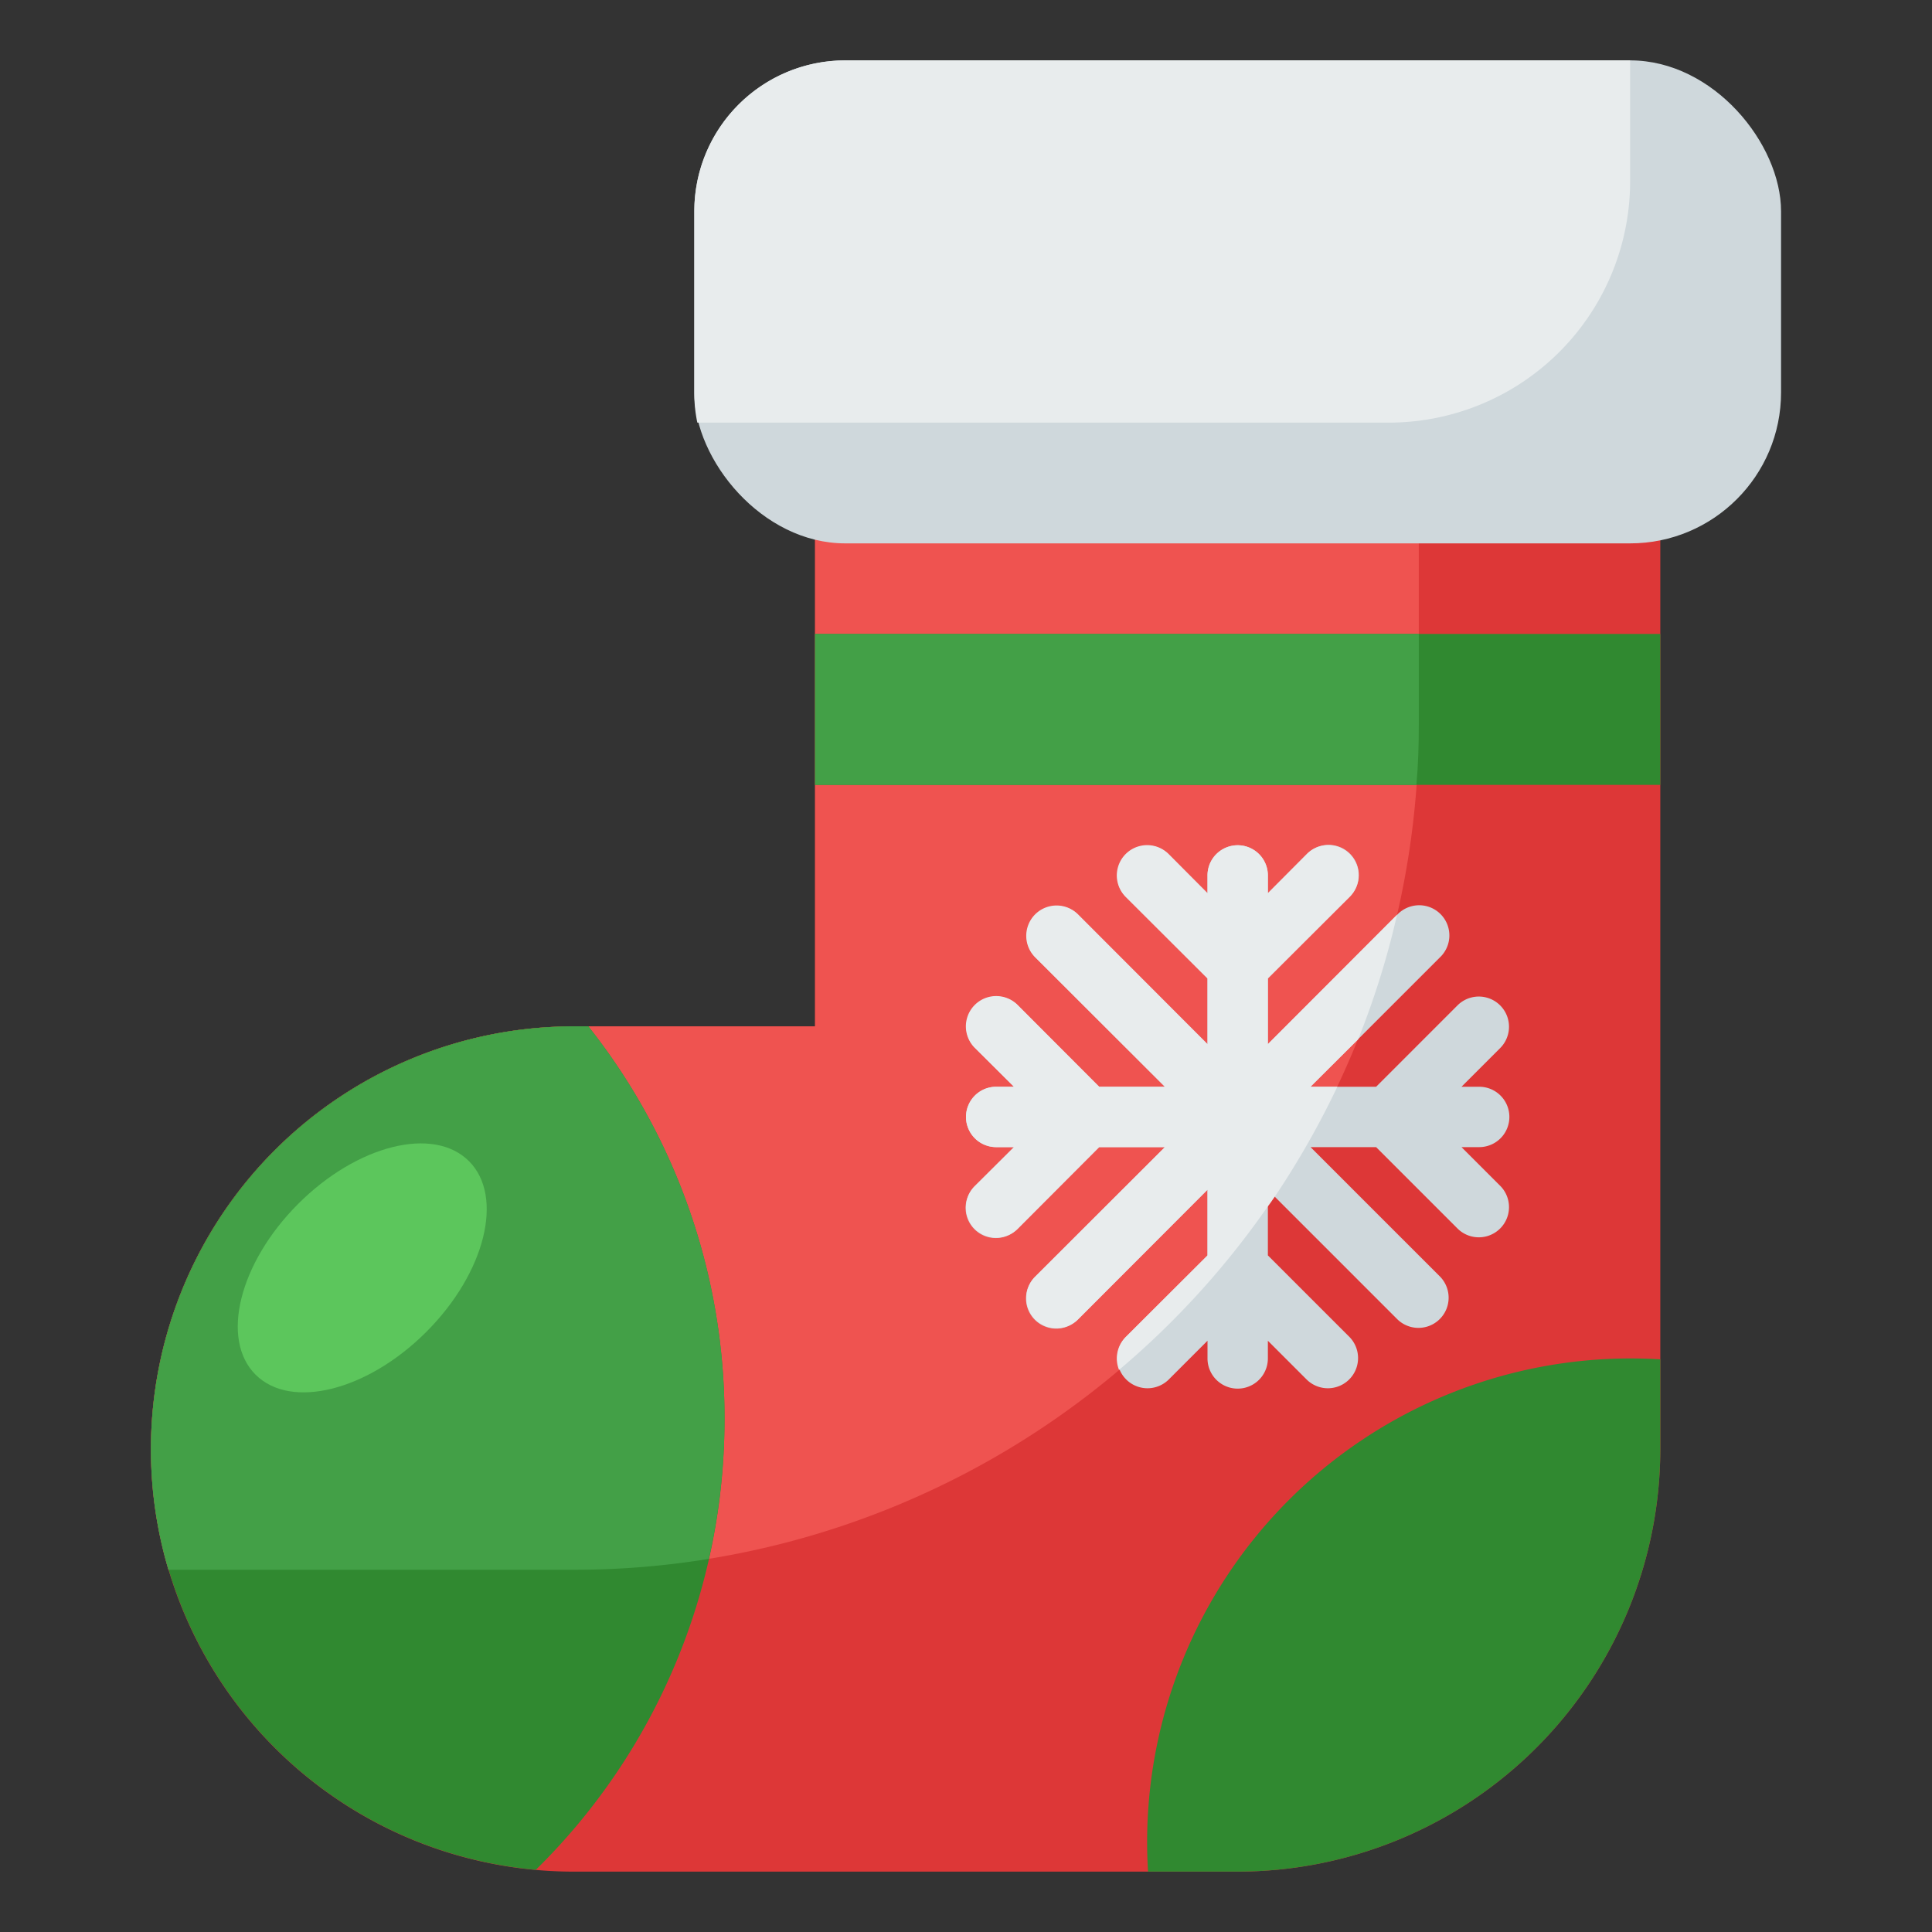
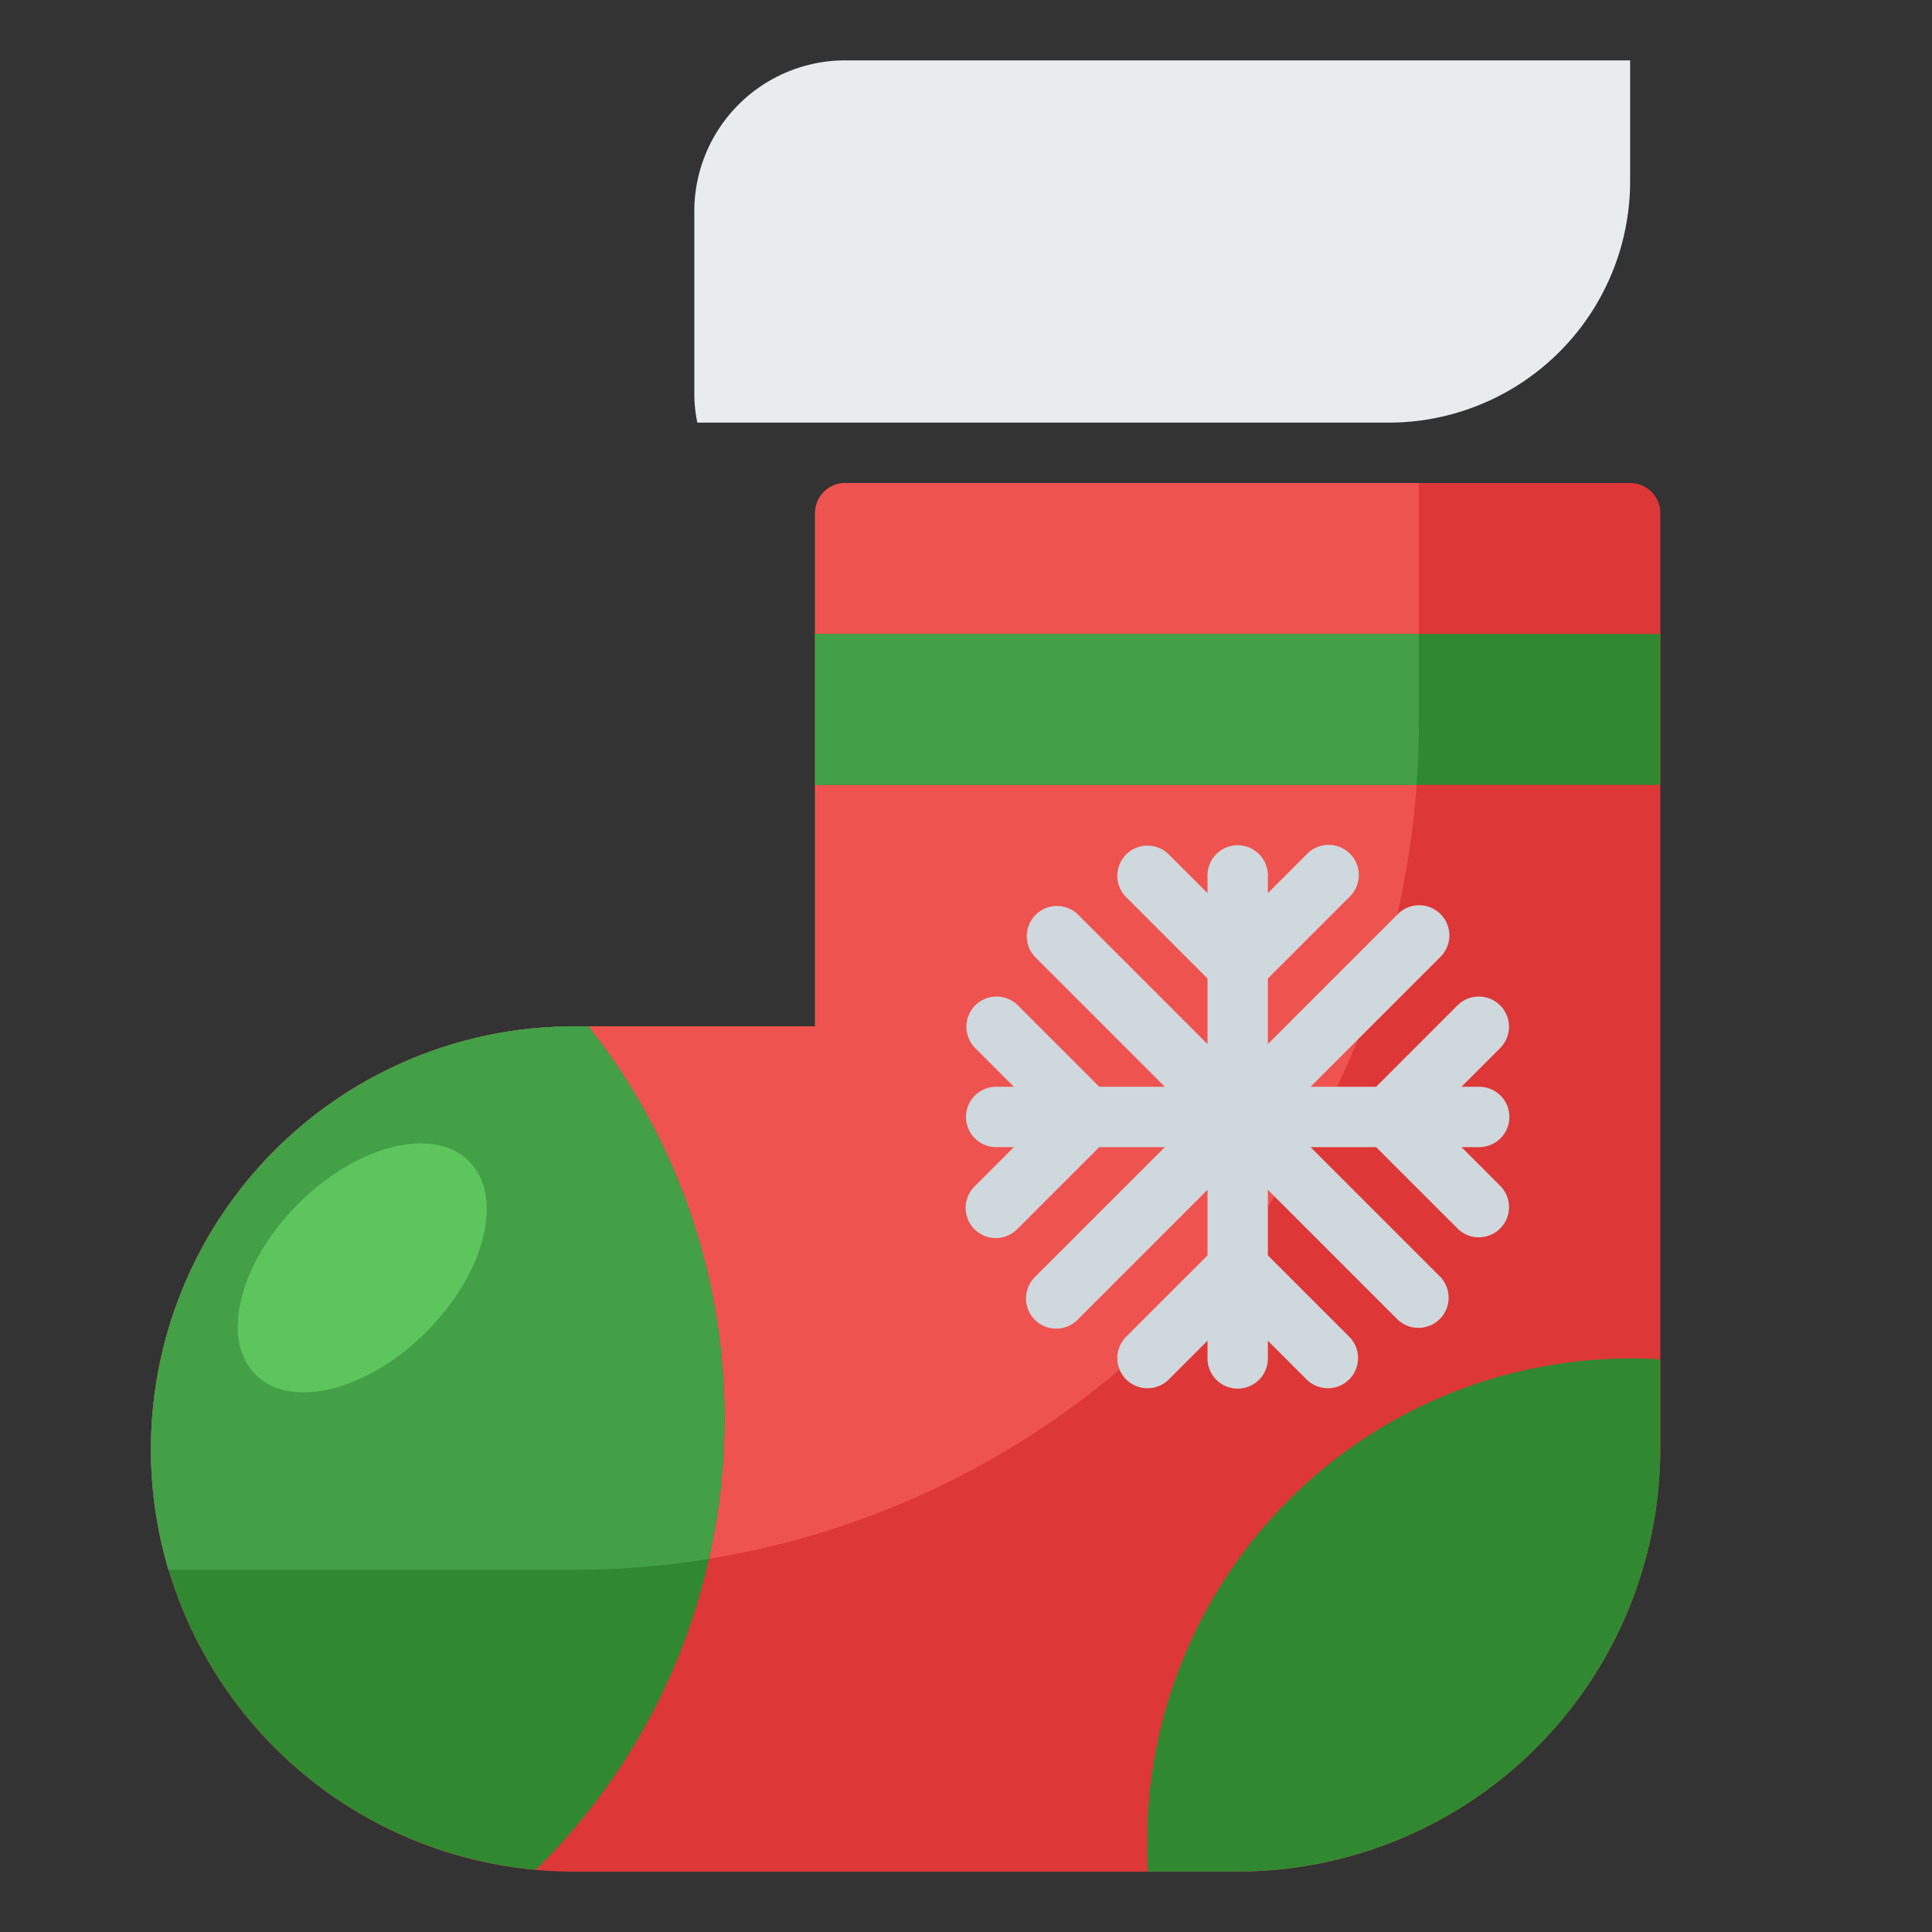
<svg xmlns="http://www.w3.org/2000/svg" viewBox="0 0 64 64" width="512" height="512">
  <rect x="0" y="0" width="64" height="64" fill="#333333" stroke="none" />
  <g id="socks">
    <path d="M54,16H28a1.0 1,0,0,0-1,1V34H19a14,14,0,0,0,0,28H41A14.016,14.016,0,0,0,55,48V17A1.0 1,0,0,0,54,16Z" fill="#dd3737" />
    <path d="M47,16v8A28.005,28.005,0,0,1,19,52H5.58A14.01,14.01,0,0,1,19,34h8V17a1.003,1.003,0,0,1,1-1Z" fill="#ef5350" />
-     <rect x="23" y="2" width="36" height="16" rx="5" ry="5" fill="#cfd8dc" />
    <path d="M54,2V6a7.998,7.998,0,0,1-8,8H23.1a4.716,4.716,0,0,1-.1-1V7a5.002,5.002,0,0,1,5-5Z" fill="#e8eced" />
    <path d="M50,37a1.0 1,0,0,0-1-1h-.586l1.293-1.293A1.0 1,0,0,0,48.293,33.293L45.586,36H43.414l4.293-4.293A1.0 1,0,1,0,46.293,30.293L42,34.586V32.414l2.707-2.707A1.0 1,0,1,0,43.293,28.293L42,29.586V29a1,1,0,0,0-2,0v.586l-1.293-1.293A1.0 1,0,0,0,37.293,29.707L40,32.414v2.172l-4.293-4.293A1.0 1,0,0,0,34.293,31.707L38.586,36H36.414l-2.707-2.707A1.0 1,0,0,0,32.293,34.707L33.586,36H33a1,1,0,0,0,0,2h.586l-1.293,1.293A1.0 1,0,1,0,33.707,40.707L36.414,38h2.172l-4.293,4.293A1.0 1,0,1,0,35.707,43.707L40,39.414v2.172l-2.707,2.707A1.0 1,0,0,0,38.707,45.707L40,44.414V45a1,1,0,0,0,2,0v-.586l1.293,1.293A1.0 1,0,0,0,44.707,44.293L42,41.586V39.414l4.293,4.293A1.0 1,0,0,0,47.707,42.293L43.414,38h2.172l2.707,2.707A1.0 1,0,0,0,49.707,39.293L48.414,38H49A1.0 1,0,0,0,50,37Z" fill="#cfd8dc" />
    <path d="M55,45.03V48A14.015,14.015,0,0,1,41,62H38.03c-.02-.33-.03-.66-.03-1A16.021,16.021,0,0,1,54,45C54.34,45,54.67,45.01,55,45.03Z" fill="#308930" />
-     <path d="M44.99,34.43,43.41,36h.89a28.261,28.261,0,0,1-2.07,3.64c-.08.11-.15.22-.23.32a27.918,27.918,0,0,1-4.93,5.42,1.009,1.009,0,0,1,.22-1.09L40,41.59V39.41l-4.29,4.3a1.014,1.014,0,0,1-1.42,0,1.008,1.008,0,0,1,0-1.42L38.59,38H36.41l-2.7,2.71a1.014,1.014,0,0,1-1.42,0,1.008,1.008,0,0,1,0-1.42L33.59,38H33a1,1,0,0,1,0-2h.59l-1.3-1.29a1.004,1.004,0,0,1,1.42-1.42L36.41,36H38.59l-4.3-4.29a1.004,1.004,0,1,1,1.42-1.42L40,34.59V32.41l-2.71-2.7a1.004,1.004,0,1,1,1.42-1.42L40,29.59V29a1,1,0,0,1,2,0v.59l1.29-1.3a1.004,1.004,0,1,1,1.42,1.42L42,32.41v2.18l4.28-4.29A27.497,27.497,0,0,1,44.99,34.43Z" fill="#e8eced" />
    <rect x="27" y="21" width="28" height="5" fill="#308930" />
    <path d="M47,21v3c0,.67-.02,1.34-.08,2H27V21Z" fill="#43a047" />
    <path d="M24,47a20.897,20.897,0,0,1-6.25,14.94A13.998,13.998,0,0,1,19,34h.49A20.852,20.852,0,0,1,24,47Z" fill="#308930" />
    <path d="M24,47a20.882,20.882,0,0,1-.52,4.64A27.546,27.546,0,0,1,19,52H5.58A13.867,13.867,0,0,1,5,48,14.015,14.015,0,0,1,19,34h.49A20.852,20.852,0,0,1,24,47Z" fill="#43a047" />
    <ellipse cx="12" cy="42" rx="5" ry="3" transform="translate(-26.184 20.787) rotate(-45)" fill="#5cc65c" />
  </g>
</svg>